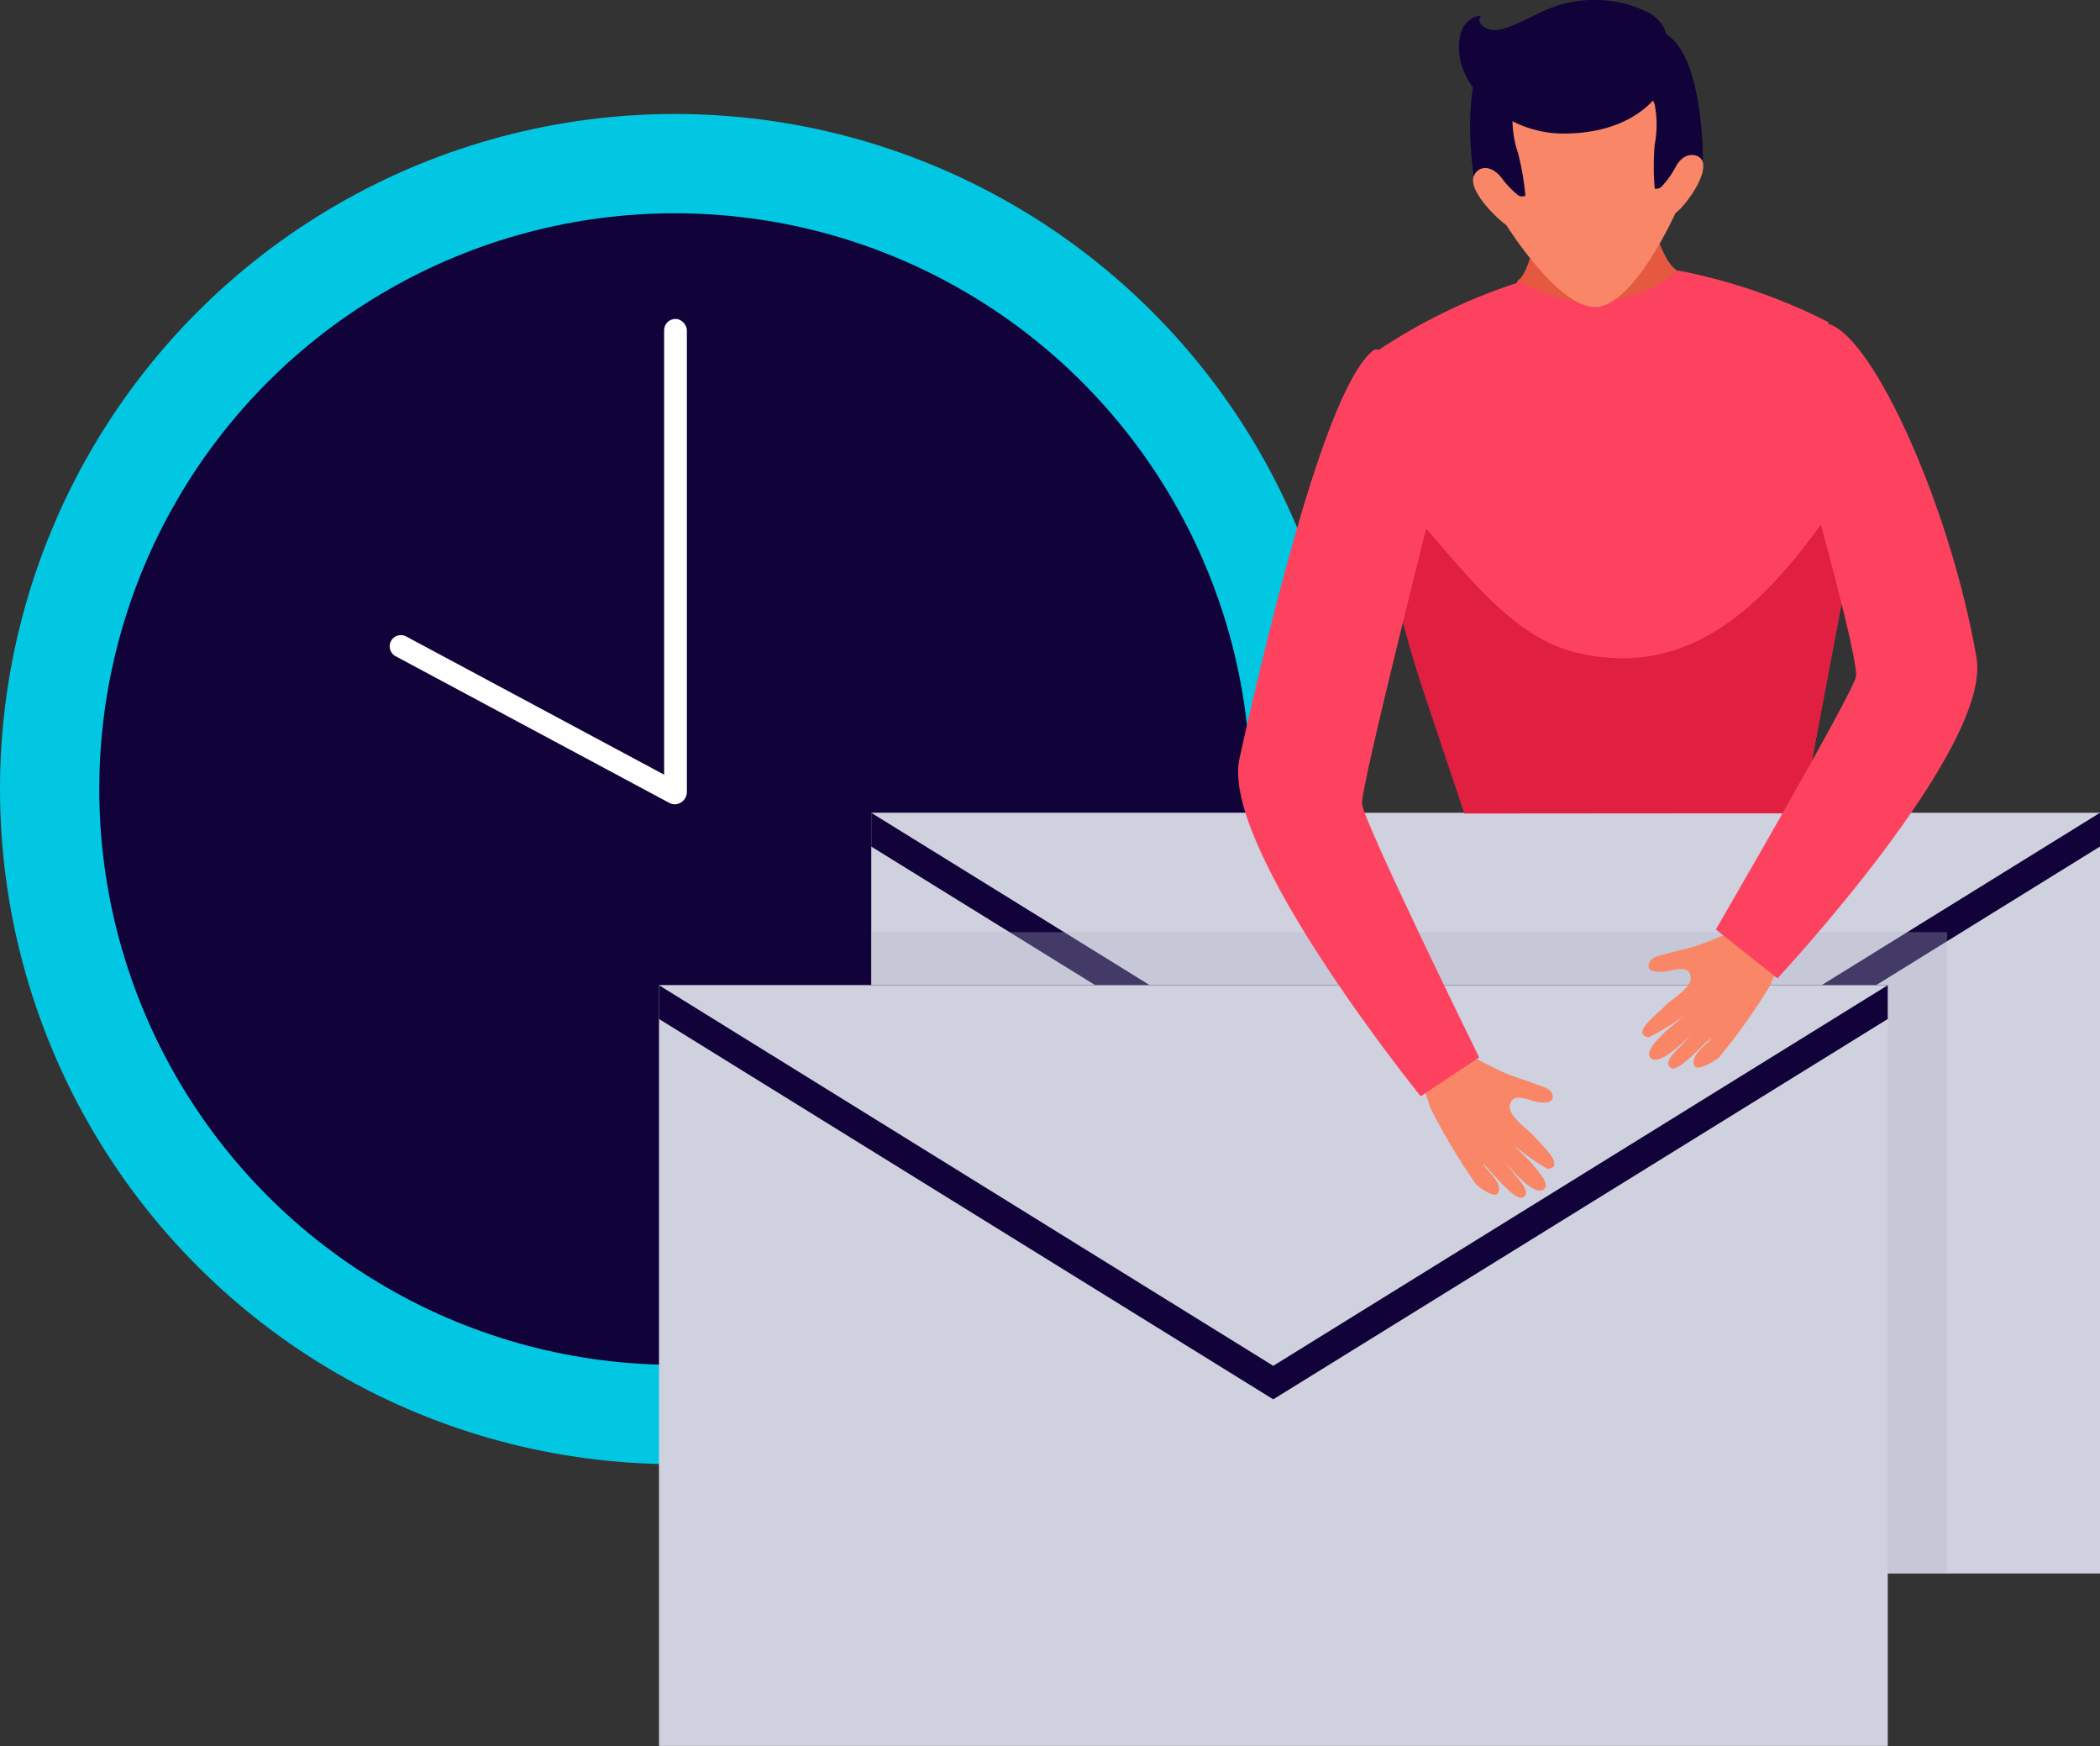
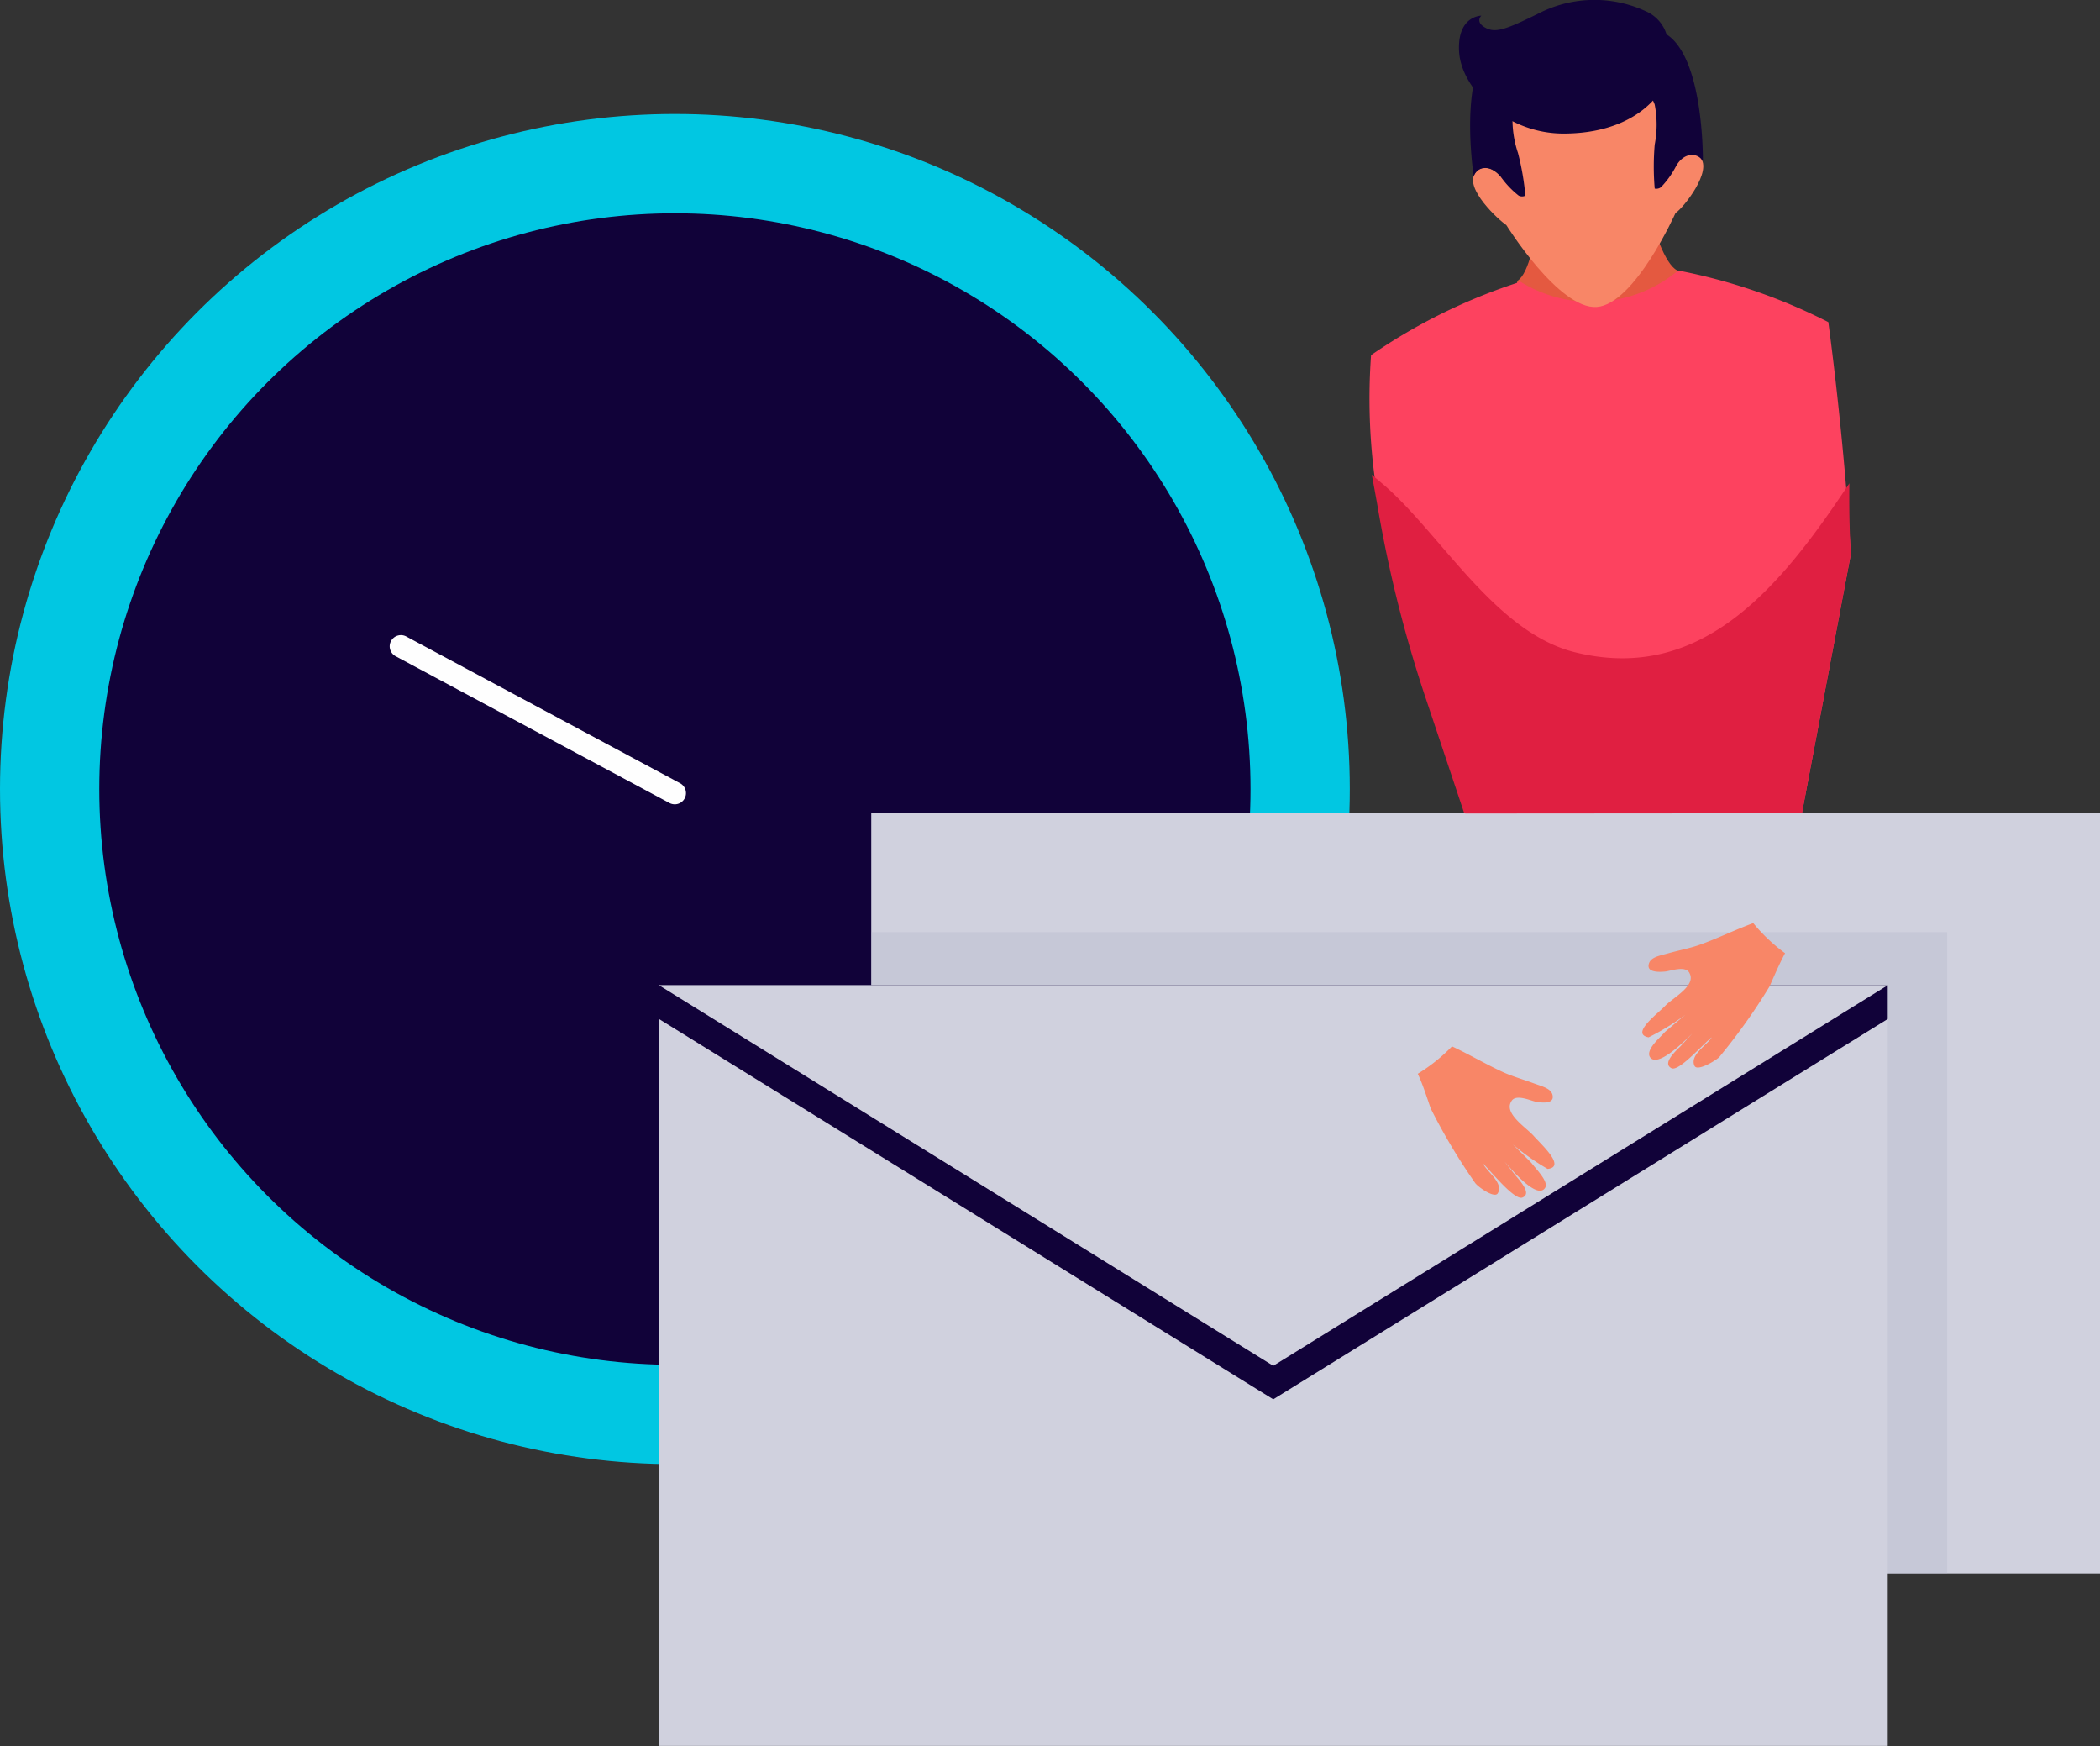
<svg xmlns="http://www.w3.org/2000/svg" viewBox="0 0 85.88 71.39">
  <rect x="0" y="0" width="85.88" height="71.39" fill="#333333" stroke="none" />
  <defs>
    <style>.cls-1{isolation:isolate;}.cls-2{fill:#01c7e2;}.cls-3{fill:#110239;}.cls-4{fill:#fefefe;}.cls-5{fill:#d0d1de;}.cls-6{fill:#b1b3c8;opacity:0.32;mix-blend-mode:multiply;}.cls-7{fill:#e45940;}.cls-8{fill:#fd425f;}.cls-9{fill:#e01f41;}.cls-10{fill:#f88667;}</style>
  </defs>
  <title>accoung_img_05</title>
  <g class="cls-1">
    <g id="レイヤー_2" data-name="レイヤー 2">
      <g id="レイヤー_1-2" data-name="レイヤー 1">
        <circle class="cls-2" cx="27.6" cy="32.26" r="27.6" />
        <circle class="cls-3" cx="27.6" cy="32.26" r="23.54" />
-         <rect class="cls-4" x="27.16" y="13.04" width="0.93" height="19.81" rx="0.46" ry="0.46" />
        <path class="cls-4" d="M28,32.64h0a.46.46,0,0,1-.62.19l-11.2-6a.46.46,0,0,1-.19-.62h0a.46.46,0,0,1,.62-.19l11.2,6A.46.46,0,0,1,28,32.64Z" />
        <rect class="cls-5" x="35.63" y="33.23" width="50.25" height="31.1" />
-         <polygon class="cls-3" points="60.76 50.16 85.88 34.61 85.88 33.23 35.63 33.23 35.63 34.61 60.76 50.16" />
        <polygon class="cls-5" points="60.76 48.78 35.63 33.23 85.88 33.23 60.76 48.78" />
        <polygon class="cls-6" points="35.63 64.33 79.63 64.33 79.63 39.49 79.63 38.11 79.63 38.11 35.63 38.11 35.63 64.33" />
        <rect class="cls-5" x="26.95" y="40.28" width="50.25" height="31.1" />
        <polygon class="cls-3" points="52.07 57.21 77.2 41.66 77.2 40.28 26.95 40.28 26.95 41.66 52.07 57.21" />
        <polygon class="cls-5" points="52.07 55.84 26.95 40.28 77.2 40.28 52.07 55.84" />
        <path class="cls-7" d="M63.14,5.92l1.8-.13,1.8-.13s.86,4.87,1.84,5.39c0,0,1.57,5.71-2.85,6-5.35.38-3.67-5.57-3.67-5.57C63,10.86,63.14,5.92,63.14,5.92Z" />
        <path class="cls-8" d="M73.69,33.25l2-10.59c-.27-4.78-.92-9.49-.92-9.49a23.17,23.17,0,0,0-6.14-2.11l0,0a5.54,5.54,0,0,1-6.45.46l0,0a23.22,23.22,0,0,0-6.11,3,24.7,24.7,0,0,0,.3,6,55.14,55.14,0,0,0,2,8.12l1.55,4.62Z" />
        <path class="cls-9" d="M73.69,33.25l2-10.59c-.06-1-.07-2-.06-2.9-2.76,4.16-6,8.22-11.25,6.9-3.23-.82-5.42-4.77-7.77-6.82l-.51-.43c.08.42.16.86.24,1.31a51.92,51.92,0,0,0,2,7.93l1.54,4.6Z" />
        <path class="cls-10" d="M60.33,7.08c.46-.61,1.12.22,1.12.22s-1.05-3.19-.33-4.67,3.45-.92,3.45-.92,2.62-.94,3.54.43.33,4.67.33,4.67.54-.92,1.08-.38-.68,2.08-1,2.28c0,0-1.67,3.73-3.22,3.84S61.6,9.2,61.6,9.2C61.29,9,59.87,7.69,60.33,7.08Z" />
        <path class="cls-3" d="M65.32,3s2,.21,2.35,1.28a4.3,4.3,0,0,1,0,1.63,10.63,10.63,0,0,0,0,1.8.31.31,0,0,0,.26-.06,3.69,3.69,0,0,0,.62-.87c.34-.59.9-.53,1.09-.19,0,0,.07-5.36-2.17-5.39S65.32,3,65.32,3Z" />
        <path class="cls-3" d="M64,3.05s-2,.5-2.14,1.6a4.3,4.3,0,0,0,.22,1.61A10.65,10.65,0,0,1,62.38,8a.31.31,0,0,1-.27,0,3.69,3.69,0,0,1-.74-.78c-.42-.53-1-.4-1.1,0,0,0-.82-5.29,1.39-5.64S64,3.05,64,3.05Z" />
        <path class="cls-10" d="M70,42.41c-.16.3-.92.72-.7,1.17.11.22.79-.17,1-.35a24.5,24.5,0,0,0,2.06-2.89c.21-.47.41-.94.64-1.37a7.07,7.07,0,0,1-1.3-1.23c-.74.27-1.53.66-2.26.91-.39.13-.81.21-1.2.32s-.77.16-.82.48.47.29.68.27.86-.27,1,.08c.26.51-.7,1-1,1.32s-1.44,1.15-.68,1.29a9.67,9.67,0,0,0,1.5-.92s-.79.66-.83.7c-.2.23-.76.69-.63,1,.29.56,1.55-.75,1.74-.93l-.48.52c-.41.39-.67.73-.37.89S69.6,42.73,70,42.41Z" />
-         <path class="cls-8" d="M70.17,38,72.69,40s8.78-9.4,8.14-13.11c-1.05-6.09-4.16-13-6-13.63-.77-.25-1.64,2.86-.62,7.26,0,0,1.81,6.48,1.69,7.15S70.17,38,70.17,38Z" />
        <path class="cls-10" d="M60.65,47.57c.14.32.86.8.6,1.22-.13.21-.78-.24-.92-.42a24.55,24.55,0,0,1-1.82-3.05c-.17-.49-.33-1-.53-1.42a7.07,7.07,0,0,0,1.4-1.12c.71.33,1.47.78,2.17,1.09.38.16.79.28,1.17.42s.76.22.78.54-.49.25-.7.21-.84-.34-1,0c-.3.49.62,1.06.92,1.4s1.34,1.27.57,1.35a9.69,9.69,0,0,1-1.42-1s.73.72.77.77c.18.24.7.75.55,1-.33.54-1.49-.88-1.66-1.07l.44.56c.37.42.61.78.29.91S61,47.92,60.65,47.57Z" />
-         <path class="cls-8" d="M60.49,43.23l-2.39,1.59S49.87,34.67,50.69,31c1.34-6,3.62-15.26,5.47-16.67.64-.49,2.69,3.38,2.54,5.8,0,0-3.05,12-3,12.73S60.49,43.23,60.49,43.23Z" />
        <path class="cls-3" d="M68.22,1.79A1.52,1.52,0,0,0,67.33.47a5,5,0,0,0-4.25,0c-1.47.73-1.91.9-2.34.66s-.16-.49-.16-.49-1,0-.91,1.48,1.88,3.34,4.27,3.34C67.6,5.46,68.78,2.9,68.22,1.79Z" />
      </g>
    </g>
  </g>
</svg>